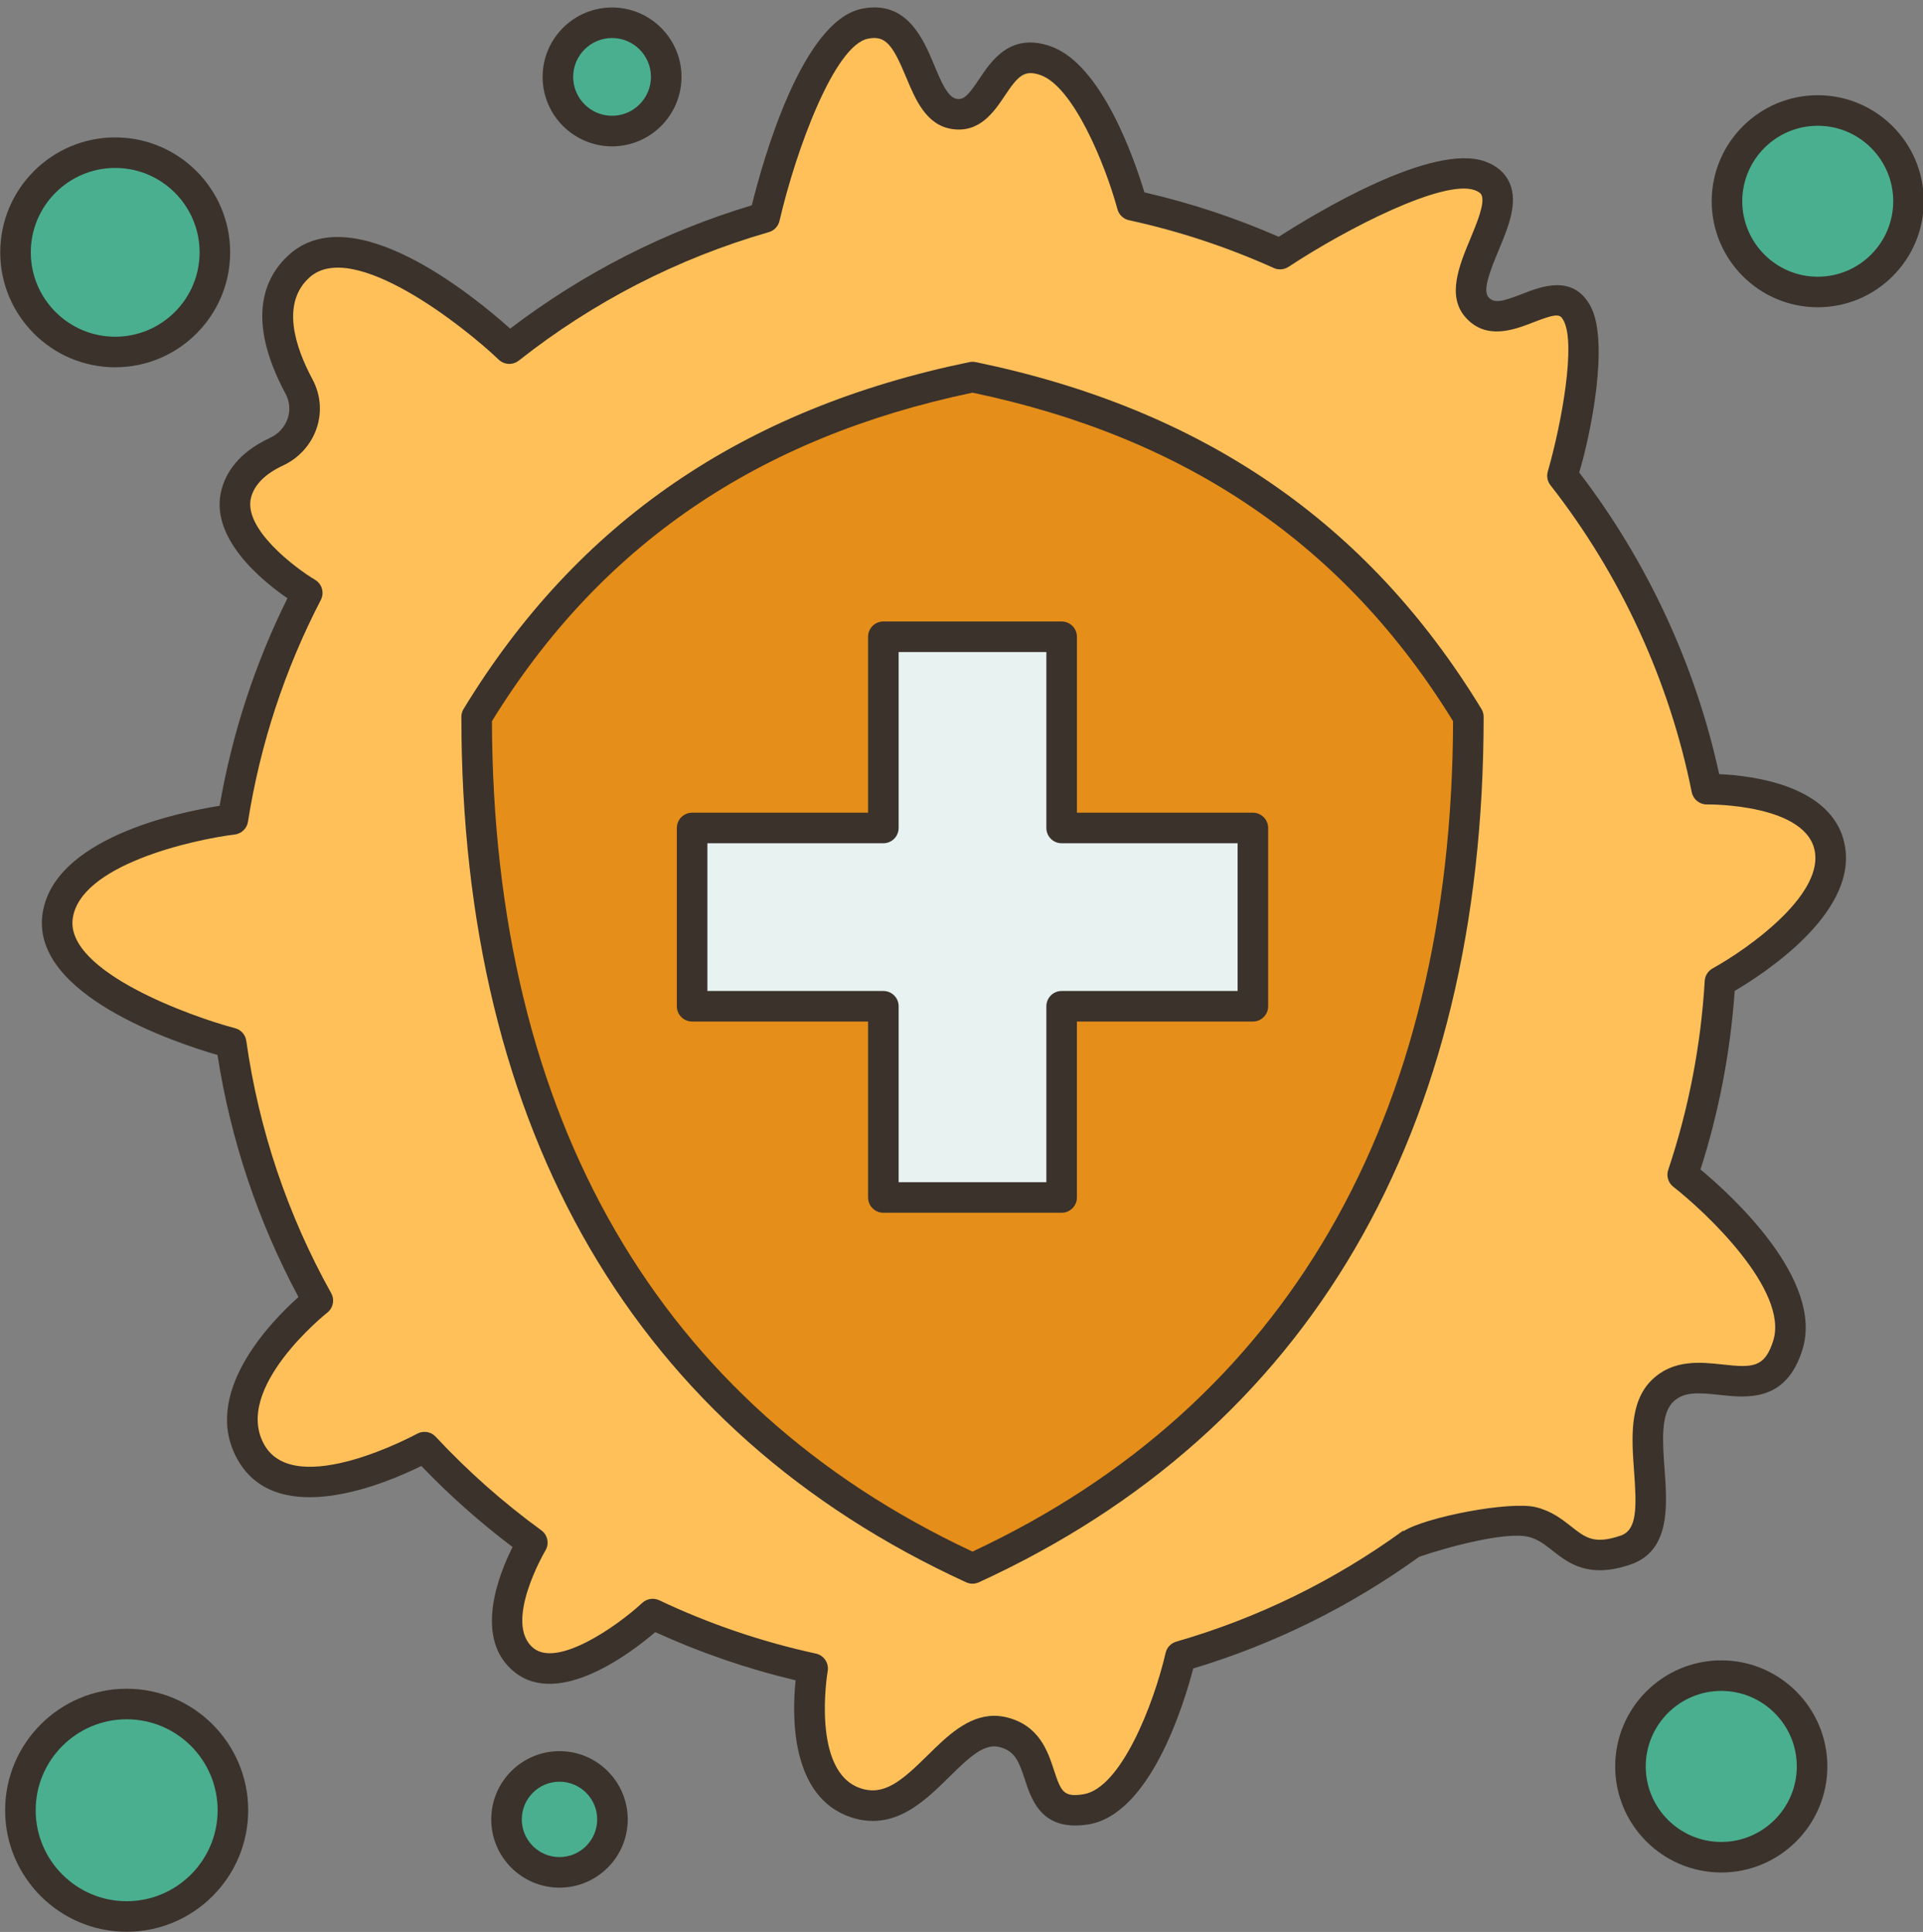
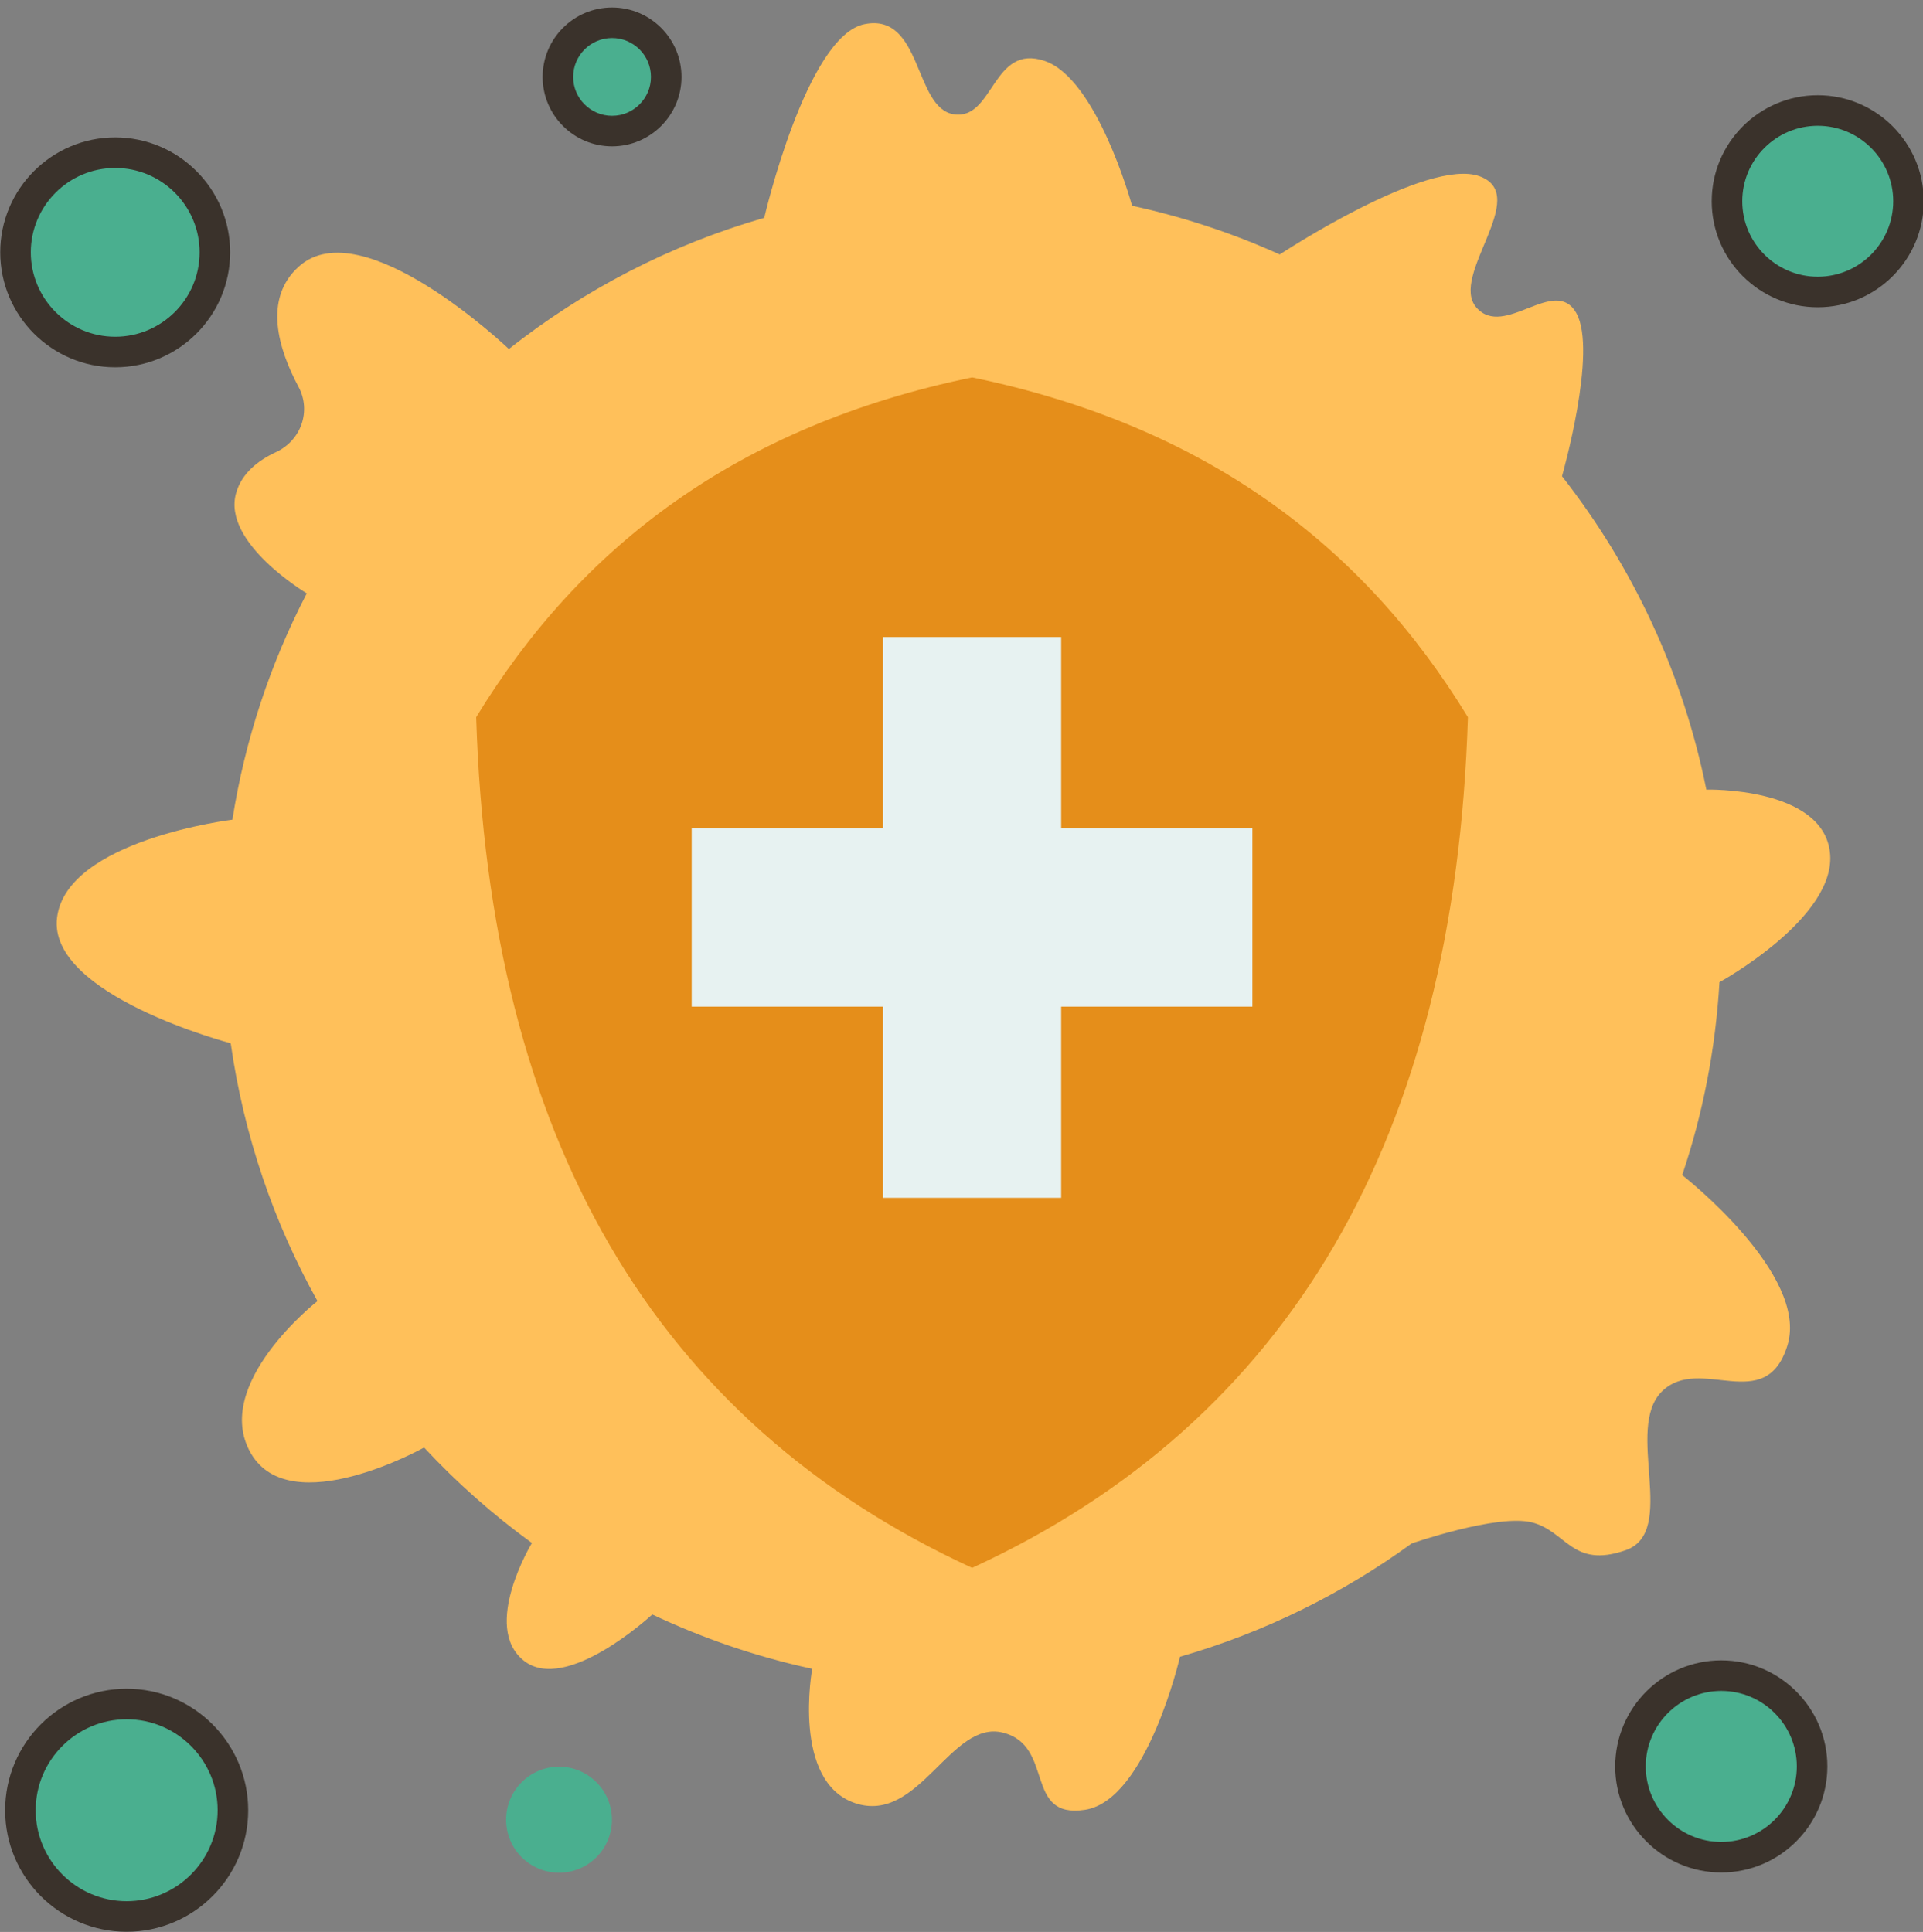
<svg xmlns="http://www.w3.org/2000/svg" height="126.5" preserveAspectRatio="xMidYMid meet" version="1.0" viewBox="0.0 -0.5 125.9 126.5" width="125.9" zoomAndPan="magnify">
  <rect x="0.0" y="-0.5" width="125.9" height="126.5" fill="#808080" stroke="none" />
  <g>
    <g>
      <g id="change1_1">
        <path d="M74.115,12.962v0.01c3.36,0.73,6.6,1.8,9.67,3.19c0,0,9.67-6.38,13.09-5.12c3.41,1.26-2.03,6.53-0.21,8.6 c1.83,2.07,5.13-2.14,6.54,0.36c1.4,2.51-0.94,10.68-0.94,10.68c4.62,5.9,7.92,12.89,9.45,20.52c0,0,7.58-0.19,8.09,4.09 s-7.23,8.52-7.23,8.52c-0.26,4.39-1.09,8.63-2.44,12.63c0,0,8.33,6.5,6.89,11.15c-1.44,4.66-5.73,0.57-8.22,3.02 c-2.48,2.44,1.1,9.2-2.39,10.4c-3.5,1.21-3.85-1.26-6.13-1.83c-2.27-0.56-7.86,1.38-7.86,1.38c-4.53,3.29-9.65,5.83-15.17,7.42 c0,0-2.17,9.39-6.21,10.02c-4.04,0.62-1.97-4.19-5.38-5.05c-3.42-0.87-5.48,6.01-9.67,4.62c-4.18-1.4-2.82-8.8-2.82-8.8 c-3.66-0.79-7.17-2-10.47-3.56c0,0-5.64,5.24-8.42,3.02c-2.78-2.23,0.54-7.7,0.54-7.7c-2.55-1.85-4.92-3.95-7.06-6.25 c0,0-8.72,4.88-11.34,0.38c-2.61-4.51,4.36-9.97,4.36-9.97c-2.86-5.13-4.82-10.83-5.68-16.88c0,0-12-3.15-11.37-8.23 c0.63-5.09,11.48-6.41,11.48-6.41c0.83-5.27,2.5-10.26,4.87-14.82c0,0-5.55-3.3-4.63-6.56c0.37-1.31,1.45-2.15,2.62-2.69 c1.63-0.76,2.32-2.68,1.47-4.27c-1.32-2.47-2.33-5.77,0.02-7.88c4.16-3.75,13.75,5.4,13.75,5.4c4.9-3.87,10.56-6.82,16.72-8.59 c0,0,2.76-11.91,6.56-12.68c3.8-0.77,3.23,5.5,5.85,5.9c2.62,0.41,2.52-4.67,5.96-3.49C71.795,4.652,74.045,12.712,74.115,12.962 z" fill="#ffc05a" />
      </g>
      <g id="change2_5">
        <path d="M36.605,115.182c1.91,0,3.46,1.56,3.46,3.47c0,1.92-1.55,3.47-3.46,3.47c-1.92,0-3.47-1.55-3.47-3.47 C33.135,116.742,34.685,115.182,36.605,115.182z" fill="#4aaf8f" />
      </g>
      <g id="change2_3">
        <path d="M112.665,109.242c3.28,0,5.95,2.66,5.95,5.94c0,3.29-2.67,5.95-5.95,5.95s-5.95-2.66-5.95-5.95 C106.715,111.902,109.385,109.242,112.665,109.242z" fill="#4aaf8f" />
      </g>
      <g id="change2_2">
        <path d="M7.515,9.522c3.6,0,6.52,2.92,6.52,6.52c0,3.61-2.92,6.53-6.52,6.53c-3.61,0-6.53-2.92-6.53-6.53 C0.985,12.442,3.905,9.522,7.515,9.522z" fill="#4aaf8f" />
      </g>
      <g id="change2_4">
        <path d="M8.265,111.102c3.84,0,6.95,3.11,6.95,6.95c0,3.85-3.11,6.96-6.95,6.96s-6.96-3.11-6.96-6.96 C1.305,114.212,4.425,111.102,8.265,111.102z" fill="#4aaf8f" />
      </g>
      <g id="change2_1">
        <path d="M40.045,1.012c1.96,0,3.54,1.59,3.54,3.55c0,1.95-1.58,3.54-3.54,3.54s-3.55-1.59-3.55-3.54 C36.495,2.602,38.085,1.012,40.045,1.012z" fill="#4aaf8f" />
      </g>
      <g id="change2_6">
        <path d="M118.985,6.762c3.28,0,5.94,2.66,5.94,5.94s-2.66,5.94-5.94,5.94c-3.29,0-5.95-2.66-5.95-5.94 S115.695,6.762,118.985,6.762z" fill="#4aaf8f" />
      </g>
      <g id="change3_1">
        <path d="M96.105,46.462c-0.85,27.55-11.67,46.12-32.46,55.7c-20.8-9.58-31.62-28.15-32.47-55.7 c6.81-11.17,17.1-19.08,32.47-22.25C79.005,27.382,89.305,35.292,96.105,46.462z" fill="#e58e1a" />
      </g>
      <g id="change4_1">
        <path d="M81.995 53.742L81.995 65.412 69.475 65.412 69.475 77.932 57.805 77.932 57.805 65.412 45.285 65.412 45.285 53.742 57.805 53.742 57.805 41.212 69.475 41.212 69.475 53.742z" fill="#e7f2f1" />
      </g>
    </g>
    <g fill="#3a322b" id="change5_1">
-       <path d="M63.872,23.21c-0.134-0.027-0.271-0.027-0.404,0C48.625,26.272,37.793,33.7,30.352,45.92 c-0.096,0.157-0.146,0.336-0.146,0.52c0,27.162,11.428,46.757,33.047,56.666c0.132,0.061,0.274,0.091,0.417,0.091 s0.284-0.03,0.417-0.091c21.619-9.909,33.047-29.504,33.047-56.666c0-0.184-0.051-0.363-0.146-0.52 C89.547,33.7,78.715,26.272,63.872,23.21z M63.67,101.096C43.156,91.51,32.284,72.724,32.207,46.722 c7.099-11.523,17.395-18.562,31.463-21.511c14.069,2.948,24.365,9.988,31.464,21.511C95.056,72.724,84.185,91.51,63.67,101.096z" fill="inherit" />
-       <path d="M82.027,52.715H70.506V41.194c0-0.552-0.447-1-1-1H57.834c-0.552,0-1,0.448-1,1v11.521H45.313 c-0.552,0-1,0.448-1,1v11.673c0,0.553,0.448,1,1,1h11.521v11.521c0,0.553,0.448,1,1,1h11.672c0.553,0,1-0.447,1-1V66.388h11.521 c0.553,0,1-0.447,1-1V53.715C83.027,53.163,82.58,52.715,82.027,52.715z M81.027,64.388H69.506c-0.553,0-1,0.447-1,1v11.521 h-9.672V65.388c0-0.553-0.448-1-1-1H46.313v-9.673h11.521c0.552,0,1-0.448,1-1V42.194h9.672v11.521c0,0.552,0.447,1,1,1h11.521 V64.388z" fill="inherit" />
-       <path d="M112.555,50.19c-1.551-7.133-4.706-13.937-9.164-19.753c0.711-2.329,2.031-8.595,0.713-10.943 c-1.146-2.037-3.202-1.233-4.431-0.753c-1.35,0.528-1.857,0.632-2.225,0.216c-0.413-0.467,0.186-1.906,0.666-3.061 c0.635-1.529,1.292-3.109,0.722-4.415c-0.283-0.647-0.817-1.119-1.589-1.403c-3.444-1.267-11.104,3.369-13.528,4.927 c-2.828-1.239-5.782-2.216-8.795-2.909c-0.626-2.086-2.78-8.413-6.164-9.574c-2.612-0.898-3.838,0.938-4.649,2.152 c-0.706,1.055-1,1.375-1.48,1.298c-0.586-0.09-1.032-1.161-1.463-2.196c-0.713-1.713-1.794-4.301-4.744-3.702 c-3.916,0.794-6.468,9.897-7.201,12.869c-5.728,1.724-11.044,4.437-15.822,8.075c-2.426-2.172-10.292-8.61-14.478-4.837 c-1.571,1.416-2.887,4.145-0.228,9.101c0.271,0.504,0.321,1.077,0.142,1.613c-0.188,0.562-0.597,1.015-1.152,1.273 c-1.697,0.79-2.762,1.909-3.163,3.325c-0.898,3.165,2.616,6.024,4.296,7.181c-2.129,4.297-3.62,8.861-4.438,13.588 c-2.712,0.428-10.985,2.141-11.607,7.17c-0.646,5.231,8.698,8.343,11.468,9.147c0.862,5.562,2.643,10.886,5.301,15.848 c-1.796,1.602-6.466,6.371-3.95,10.708c2.623,4.52,9.721,1.48,11.992,0.354c1.843,1.921,3.848,3.701,5.974,5.307 c-0.892,1.774-2.596,6.01,0.128,8.189c2.912,2.329,7.602-1.237,9.217-2.616c2.949,1.348,6.032,2.406,9.187,3.154 c-0.237,2.243-0.365,7.639,3.62,8.967c2.812,0.939,4.818-1.042,6.43-2.632c1.405-1.386,2.326-2.217,3.305-1.963 c0.996,0.252,1.268,0.943,1.66,2.143c0.399,1.217,0.982,2.993,3.296,2.993c0.254,0,0.53-0.021,0.829-0.067 c4.095-0.635,6.301-7.945,6.89-10.213c5.309-1.599,10.283-4.059,14.798-7.317c1.78-0.612,5.652-1.673,7.161-1.303 c0.606,0.15,1.048,0.496,1.559,0.897c1.055,0.828,2.37,1.86,5.126,0.909c2.606-0.896,2.39-3.857,2.216-6.237 c-0.129-1.769-0.263-3.597,0.557-4.403c0.679-0.668,1.59-0.62,3.019-0.465c1.851,0.204,4.388,0.481,5.453-2.967 c1.416-4.584-4.655-10.109-6.675-11.79c1.207-3.781,1.959-7.709,2.237-11.691c2.047-1.208,7.761-4.985,7.255-9.234 C120.322,50.938,114.724,50.284,112.555,50.19z M112.126,62.91c-0.299,0.166-0.497,0.476-0.517,0.817 c-0.25,4.225-1.054,8.389-2.39,12.376c-0.135,0.401-0.001,0.845,0.333,1.105c2.163,1.688,7.557,6.789,6.545,10.068 c-0.556,1.798-1.369,1.786-3.325,1.568c-1.44-0.155-3.235-0.353-4.639,1.027c-1.479,1.456-1.304,3.856-1.148,5.976 c0.173,2.367,0.2,3.831-0.872,4.2c-1.732,0.596-2.299,0.148-3.24-0.591c-0.604-0.476-1.29-1.014-2.315-1.267 c-1.703-0.421-7.232,0.648-8.671,1.573l-0.024-0.034c-4.515,3.279-9.512,5.724-14.853,7.265c-0.349,0.101-0.615,0.382-0.697,0.735 c-0.78,3.378-2.934,8.878-5.389,9.259c-1.285,0.202-1.455-0.163-1.918-1.572c-0.404-1.233-0.958-2.923-3.068-3.459 c-0.293-0.073-0.575-0.107-0.849-0.107c-1.732,0-3.114,1.363-4.354,2.586c-1.708,1.686-2.857,2.671-4.393,2.159 c-3.252-1.084-2.171-7.572-2.155-7.661c0.002-0.01,0.003-0.02,0.005-0.03c0.08-0.521-0.26-1.017-0.776-1.129 c-3.535-0.769-6.987-1.943-10.258-3.492c-0.369-0.174-0.808-0.107-1.108,0.172c-1.636,1.517-5.526,4.241-7.114,2.97 c-2.029-1.623,0.742-6.348,0.771-6.395c0.269-0.444,0.153-1.021-0.267-1.327c-2.491-1.813-4.818-3.876-6.916-6.129 c-0.313-0.336-0.817-0.414-1.22-0.191c-0.079,0.044-7.924,4.297-9.982,0.75c-2.146-3.698,4.043-8.633,4.105-8.683 c0.386-0.304,0.495-0.844,0.256-1.272c-2.863-5.142-4.734-10.702-5.559-16.527c-0.057-0.398-0.347-0.725-0.736-0.826 c-2.893-0.76-11.056-3.702-10.63-7.145c0.436-3.523,7.808-5.191,10.611-5.536c0.443-0.055,0.796-0.396,0.866-0.837 c0.801-5.075,2.405-9.961,4.769-14.522c0.244-0.47,0.079-1.049-0.377-1.32c-1.27-0.754-4.764-3.368-4.181-5.424 c0.236-0.832,0.937-1.524,2.083-2.058c1.044-0.486,1.848-1.38,2.206-2.454c0.354-1.063,0.256-2.197-0.277-3.191 c-1.129-2.105-2.08-4.972-0.196-6.67c2.827-2.55,10.077,3.177,12.393,5.384c0.361,0.343,0.919,0.369,1.309,0.061 c4.9-3.862,10.409-6.692,16.373-8.412c0.349-0.101,0.615-0.382,0.697-0.735c1.088-4.688,3.603-11.488,5.787-11.931 c1.152-0.234,1.615,0.389,2.5,2.511c0.613,1.473,1.309,3.142,3.003,3.403c1.818,0.274,2.759-1.132,3.449-2.163 c0.875-1.311,1.278-1.738,2.338-1.372c2.138,0.734,4.232,5.781,5.051,8.791c0.098,0.36,0.388,0.636,0.753,0.715 c3.257,0.708,6.447,1.762,9.482,3.131c0.311,0.14,0.675,0.111,0.962-0.077c3.844-2.534,10.173-5.761,12.196-5.02 c0.362,0.133,0.427,0.279,0.447,0.328c0.229,0.524-0.306,1.811-0.735,2.845c-0.73,1.757-1.559,3.748-0.319,5.152 c1.354,1.534,3.218,0.805,4.453,0.323c1.585-0.621,1.74-0.516,1.958-0.13c0.831,1.479-0.099,6.683-1.024,9.906 c-0.089,0.308-0.024,0.641,0.174,0.893c4.595,5.871,7.794,12.821,9.25,20.1c0.094,0.468,0.506,0.804,0.981,0.804 c0.007,0,0.015,0,0.022,0c0.065-0.004,6.686-0.059,7.076,3.212C119.174,58.198,114.595,61.537,112.126,62.91z" fill="inherit" />
      <path d="M8.292,110.076c-4.387,0-7.956,3.569-7.956,7.957c0,4.387,3.569,7.956,7.956,7.956s7.957-3.569,7.957-7.956 C16.248,113.646,12.679,110.076,8.292,110.076z M8.292,123.989c-3.284,0-5.956-2.672-5.956-5.956c0-3.285,2.672-5.957,5.956-5.957 c3.285,0,5.957,2.672,5.957,5.957C14.248,121.317,11.576,123.989,8.292,123.989z" fill="inherit" />
-       <path d="M36.63,114.163c-2.463,0-4.468,2.004-4.468,4.468s2.004,4.469,4.468,4.469s4.468-2.005,4.468-4.469 S39.093,114.163,36.63,114.163z M36.63,121.1c-1.361,0-2.468-1.107-2.468-2.469c0-1.36,1.107-2.468,2.468-2.468 s2.468,1.107,2.468,2.468C39.098,119.992,37.991,121.1,36.63,121.1z" fill="inherit" />
      <path d="M112.693,108.218c-3.83,0-6.945,3.115-6.945,6.945s3.115,6.945,6.945,6.945s6.945-3.115,6.945-6.945 S116.523,108.218,112.693,108.218z M112.693,120.108c-2.727,0-4.945-2.219-4.945-4.945s2.219-4.945,4.945-4.945 s4.945,2.219,4.945,4.945S115.42,120.108,112.693,120.108z" fill="inherit" />
      <path d="M119.009,5.735c-3.828,0-6.942,3.114-6.942,6.942c0,3.828,3.114,6.942,6.942,6.942s6.942-3.114,6.942-6.942 C125.951,8.849,122.837,5.735,119.009,5.735z M119.009,17.619c-2.726,0-4.942-2.217-4.942-4.942s2.217-4.942,4.942-4.942 s4.942,2.217,4.942,4.942S121.734,17.619,119.009,17.619z" fill="inherit" />
      <path d="M7.542,23.549c4.15,0,7.526-3.376,7.526-7.526s-3.376-7.526-7.526-7.526s-7.526,3.376-7.526,7.526 S3.392,23.549,7.542,23.549z M7.542,10.497c3.047,0,5.526,2.479,5.526,5.526s-2.479,5.526-5.526,5.526s-5.526-2.479-5.526-5.526 S4.495,10.497,7.542,10.497z" fill="inherit" />
      <path d="M40.072,9.082c2.507,0,4.546-2.04,4.546-4.546s-2.04-4.546-4.546-4.546s-4.546,2.039-4.546,4.546 S37.565,9.082,40.072,9.082z M40.072,1.989c1.404,0,2.546,1.142,2.546,2.546c0,1.404-1.142,2.546-2.546,2.546 c-1.404,0-2.546-1.142-2.546-2.546C37.526,3.131,38.668,1.989,40.072,1.989z" fill="inherit" />
    </g>
  </g>
</svg>